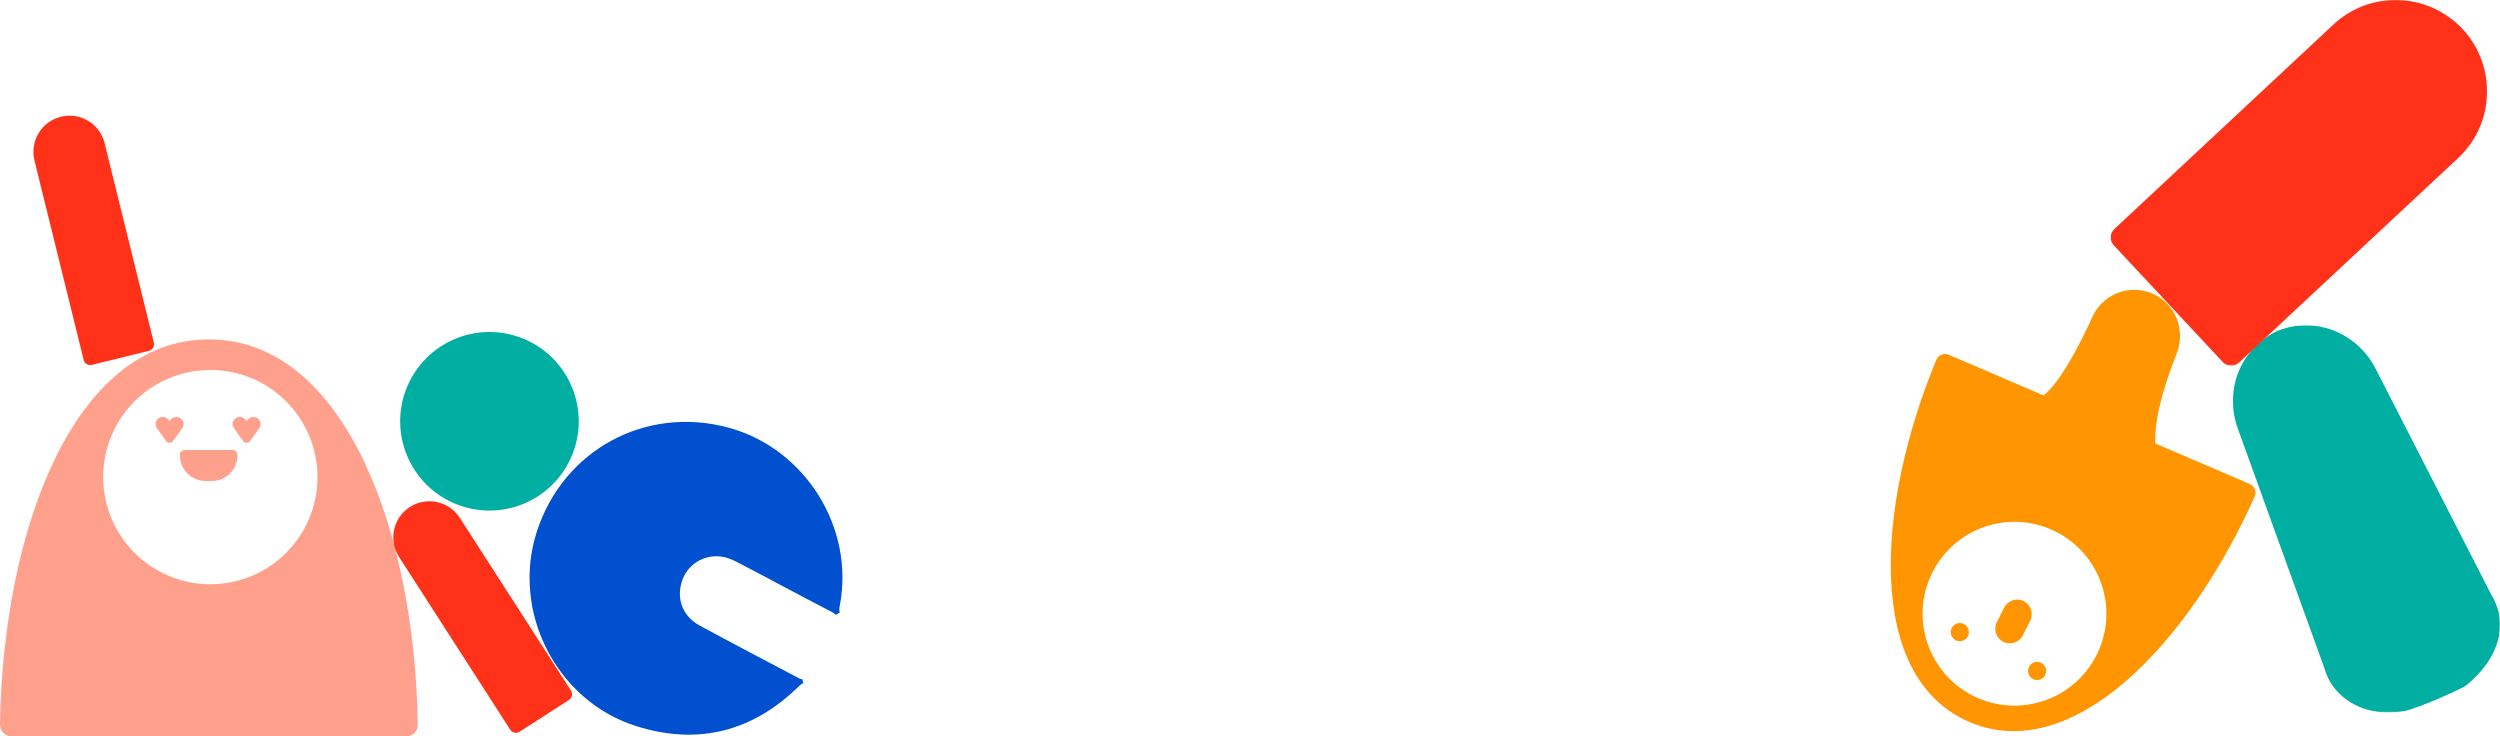
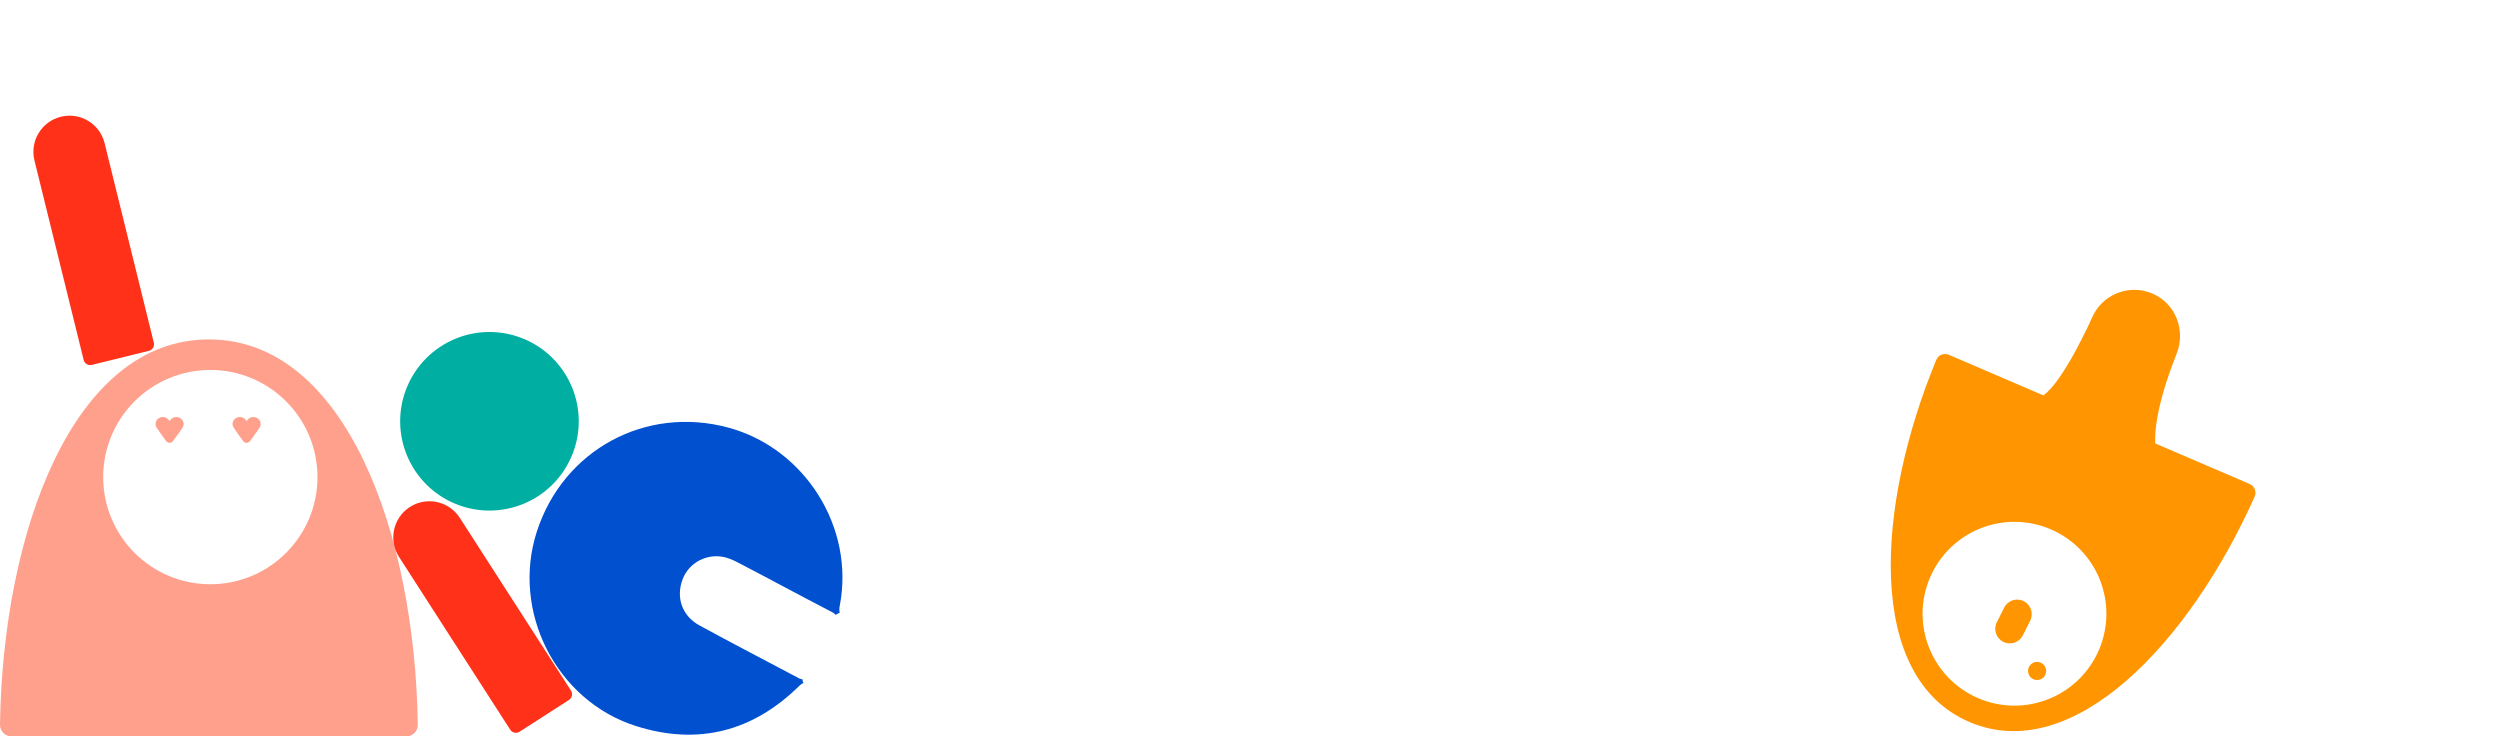
<svg xmlns="http://www.w3.org/2000/svg" xmlns:xlink="http://www.w3.org/1999/xlink" width="1952.917px" height="575.251px" viewBox="0 0 1952.917 575.251" version="1.1">
  <title>Group 31</title>
  <defs>
-     <polygon id="path-1" points="0 5.68434189e-14 208.645 5.68434189e-14 208.645 302.456 0 302.456" />
    <polygon id="path-3" points="0 0 294.021 0 294.021 285.662 0 285.662" />
  </defs>
  <g id="Page-1" stroke="none" stroke-width="1" fill="none" fill-rule="evenodd">
    <g id="Group-31" transform="translate(0.001, 0)">
      <path d="M80.61,372.695 C80.61,418.917 118.081,456.388 164.303,456.388 C210.525,456.388 247.996,418.917 247.996,372.695 C247.996,326.473 210.525,289.002 164.303,289.002 C118.081,289.002 80.61,326.473 80.61,372.695 L80.61,372.695 Z M9,575.251 C4.008,575.251 -0.07,571.181 1.77635684e-14,566.189 C2.116,416.313 56.679,265.138 163.177,265.138 C269.674,265.138 324.238,416.313 326.354,566.189 C326.423,571.181 322.346,575.251 317.354,575.251 L9,575.251 Z" id="Fill-1" fill="#FFA08D" />
      <path d="M496.996,567.22 C545.495,582.53 588.318,571.378 624.523,535.631 C625.66,534.508 626.631,533.89 627.629,533.682 C627.596,533.598 627.556,533.517 627.524,533.433 C627.169,532.511 626.899,531.54 626.783,530.556 C626.053,530.64 625.251,530.449 624.29,529.938 C598.342,516.146 572.225,502.662 546.432,488.586 C532.618,481.047 527.818,466.533 533.327,452.267 C538.191,439.668 551.979,432.211 565.553,435.16 C569.065,435.923 572.51,437.398 575.725,439.053 C587.773,445.256 599.712,451.669 611.692,458.003 C624.48,464.764 637.219,471.619 650.092,478.214 C651.351,478.859 652.151,479.537 652.609,480.328 C653.741,479.742 654.874,479.158 656.002,478.566 C655.534,477.176 655.541,475.477 655.981,473.212 C667.796,412.325 628.968,350.347 569.143,334.084 C504.488,316.507 439.98,351.467 419.351,415.262 C399.207,477.556 434.418,547.465 496.996,567.22" id="Fill-3" fill="#0050D0" />
      <path d="M444.46,546.769 L405.862,571.61 C403.415,573.185 400.155,572.478 398.58,570.031 L311.707,435.05 C303.272,421.945 307.058,404.483 320.164,396.048 L320.164,396.048 C333.269,387.614 350.731,391.4 359.166,404.506 L446.039,539.487 C447.614,541.934 446.907,545.194 444.46,546.769" id="Fill-5" fill="#FF3119" />
      <path d="M116.302,274.055 L71.737,285.048 C68.912,285.745 66.056,284.02 65.359,281.194 L26.915,125.346 C23.182,110.214 32.423,94.922 47.554,91.189 L47.554,91.189 C62.686,87.456 77.978,96.697 81.711,111.829 L120.156,267.677 C120.853,270.503 119.127,273.358 116.302,274.055" id="Fill-7" fill="#FF3119" />
      <path d="M446.928,355.439 C432.379,391.103 391.674,408.221 356.009,393.672 C320.345,379.123 303.228,338.418 317.776,302.753 C332.325,267.089 373.031,249.972 408.695,264.52 C444.359,279.069 461.477,319.775 446.928,355.439" id="Fill-9" fill="#00AFA1" />
      <path d="M1601.974,413.476 C1638.401,429.123 1655.246,471.336 1639.599,507.763 C1623.952,544.189 1581.739,561.035 1545.312,545.388 C1508.886,529.741 1492.04,487.527 1507.687,451.101 C1523.334,414.675 1565.548,397.829 1601.974,413.476 M1538.358,563.943 C1619.516,598.803 1710.582,501.459 1761.254,387.937 C1762.942,384.156 1761.167,379.719 1757.363,378.085 L1683.636,346.417 C1683.217,341.016 1683.071,319.593 1700.245,276.534 C1707.596,258.103 1699.645,237.173 1681.413,229.341 C1663.181,221.51 1642.052,229.941 1634.22,248.174 C1634.22,248.174 1612.151,297.897 1596.171,308.846 L1522.378,277.149 C1518.574,275.515 1514.134,277.282 1512.554,281.109 C1465.106,396.017 1457.201,529.082 1538.358,563.943" id="Fill-11" fill="#FF9500" />
      <g id="Group-15" transform="translate(1744.271, 254.094)">
        <mask id="mask-2" fill="white">
          <use xlink:href="#path-1" />
        </mask>
        <g id="Clip-14" />
        <path d="M111.368,33.718 C98.375,8.333 69.483,-5.405 41.944,1.999 C39.396,2.685 36.967,3.521 34.702,4.506 C28.659,7.132 22.705,11.424 17.386,16.713 C0.724,33.282 -4.259,58.314 3.727,80.414 L71.257,267.286 C72.718,272.487 74.942,277.477 78.127,281.841 C89.699,297.698 110.271,305.776 134.923,301.172 C138.163,300.567 152.609,295.156 159.693,292.077 C165.957,289.355 180.007,283.157 182.488,281.104 C201.04,265.756 210.081,247.807 208.46,229.902 C207.83,222.935 205.372,216.256 201.738,210.278 L111.368,33.718 Z" id="Fill-13" fill="#00AFA1" mask="url(#mask-2)" />
      </g>
      <path d="M143.454,331.26 C143.454,328.225 140.896,325.765 137.741,325.765 C135.34,325.765 133.294,327.192 132.448,329.21 C131.604,327.192 129.563,325.765 127.17,325.765 C124.023,325.765 121.473,328.225 121.473,331.26 C121.473,332.144 121.71,332.968 122.094,333.708 C122.638,334.768 129.731,344.551 129.731,344.551 C131.076,346.388 133.818,346.388 135.163,344.551 C135.163,344.551 142.287,334.83 142.782,333.794 C143.197,333.032 143.454,332.179 143.454,331.26" id="Fill-16" fill="#FFA08D" />
      <path d="M203.644,331.26 C203.644,328.225 201.086,325.765 197.931,325.765 C195.53,325.765 193.484,327.192 192.638,329.21 C191.794,327.192 189.753,325.765 187.36,325.765 C184.213,325.765 181.663,328.225 181.663,331.26 C181.663,332.144 181.9,332.968 182.284,333.708 C182.828,334.768 189.921,344.551 189.921,344.551 C191.266,346.388 194.008,346.388 195.353,344.551 C195.353,344.551 202.477,334.83 202.972,333.794 C203.387,333.032 203.644,332.179 203.644,331.26" id="Fill-18" fill="#FFA08D" />
-       <path d="M140.534,355.781 C140.534,366.779 149.45,375.695 160.448,375.695 L165.613,375.695 C176.611,375.695 185.527,366.779 185.527,355.781 C185.527,355.781 185.525,355.64 185.523,355.41 C185.497,353.274 183.759,351.546 181.623,351.546 L144.25,351.546 C142.219,351.546 140.566,353.181 140.541,355.213 C140.536,355.558 140.534,355.781 140.534,355.781" id="Fill-20" fill="#FFA08D" />
      <g id="Group-24" transform="translate(1648.784, 0)">
        <mask id="mask-4" fill="white">
          <use xlink:href="#path-3" />
        </mask>
        <g id="Clip-23" />
-         <path d="M87.569,282.818 C90.942,286.432 96.607,286.627 100.221,283.254 L271.419,123.464 C300.211,96.59 301.631,51.59 274.893,22.671 L274.834,22.609 C247.824,-6.057 202.833,-7.739 174.041,19.135 L2.843,178.925 C-0.771,182.299 -0.966,187.963 2.407,191.577 L87.569,282.818 Z" id="Fill-22" fill="#FF3119" mask="url(#mask-4)" />
      </g>
-       <path d="M1527.749,500.106 C1524.256,498.35 1522.848,494.096 1524.603,490.603 C1526.359,487.11 1530.614,485.701 1534.107,487.457 C1537.599,489.213 1539.008,493.467 1537.252,496.96 C1535.497,500.453 1531.242,501.862 1527.749,500.106" id="Fill-25" fill="#FF9500" />
      <path d="M1588.13,530.454 C1584.637,528.698 1583.229,524.444 1584.984,520.951 C1586.74,517.458 1590.995,516.049 1594.487,517.805 C1597.98,519.561 1599.389,523.815 1597.633,527.308 C1595.878,530.801 1591.623,532.21 1588.13,530.454" id="Fill-27" fill="#FF9500" />
      <path d="M1580.86,469.605 L1580.86,469.605 C1586.473,472.426 1588.735,479.262 1585.915,484.875 L1580.16,496.325 C1577.339,501.938 1570.502,504.201 1564.89,501.38 L1564.89,501.38 C1559.277,498.559 1557.014,491.723 1559.835,486.11 L1565.59,474.66 C1568.411,469.047 1575.248,466.784 1580.86,469.605" id="Fill-29" fill="#FF9500" />
    </g>
  </g>
</svg>